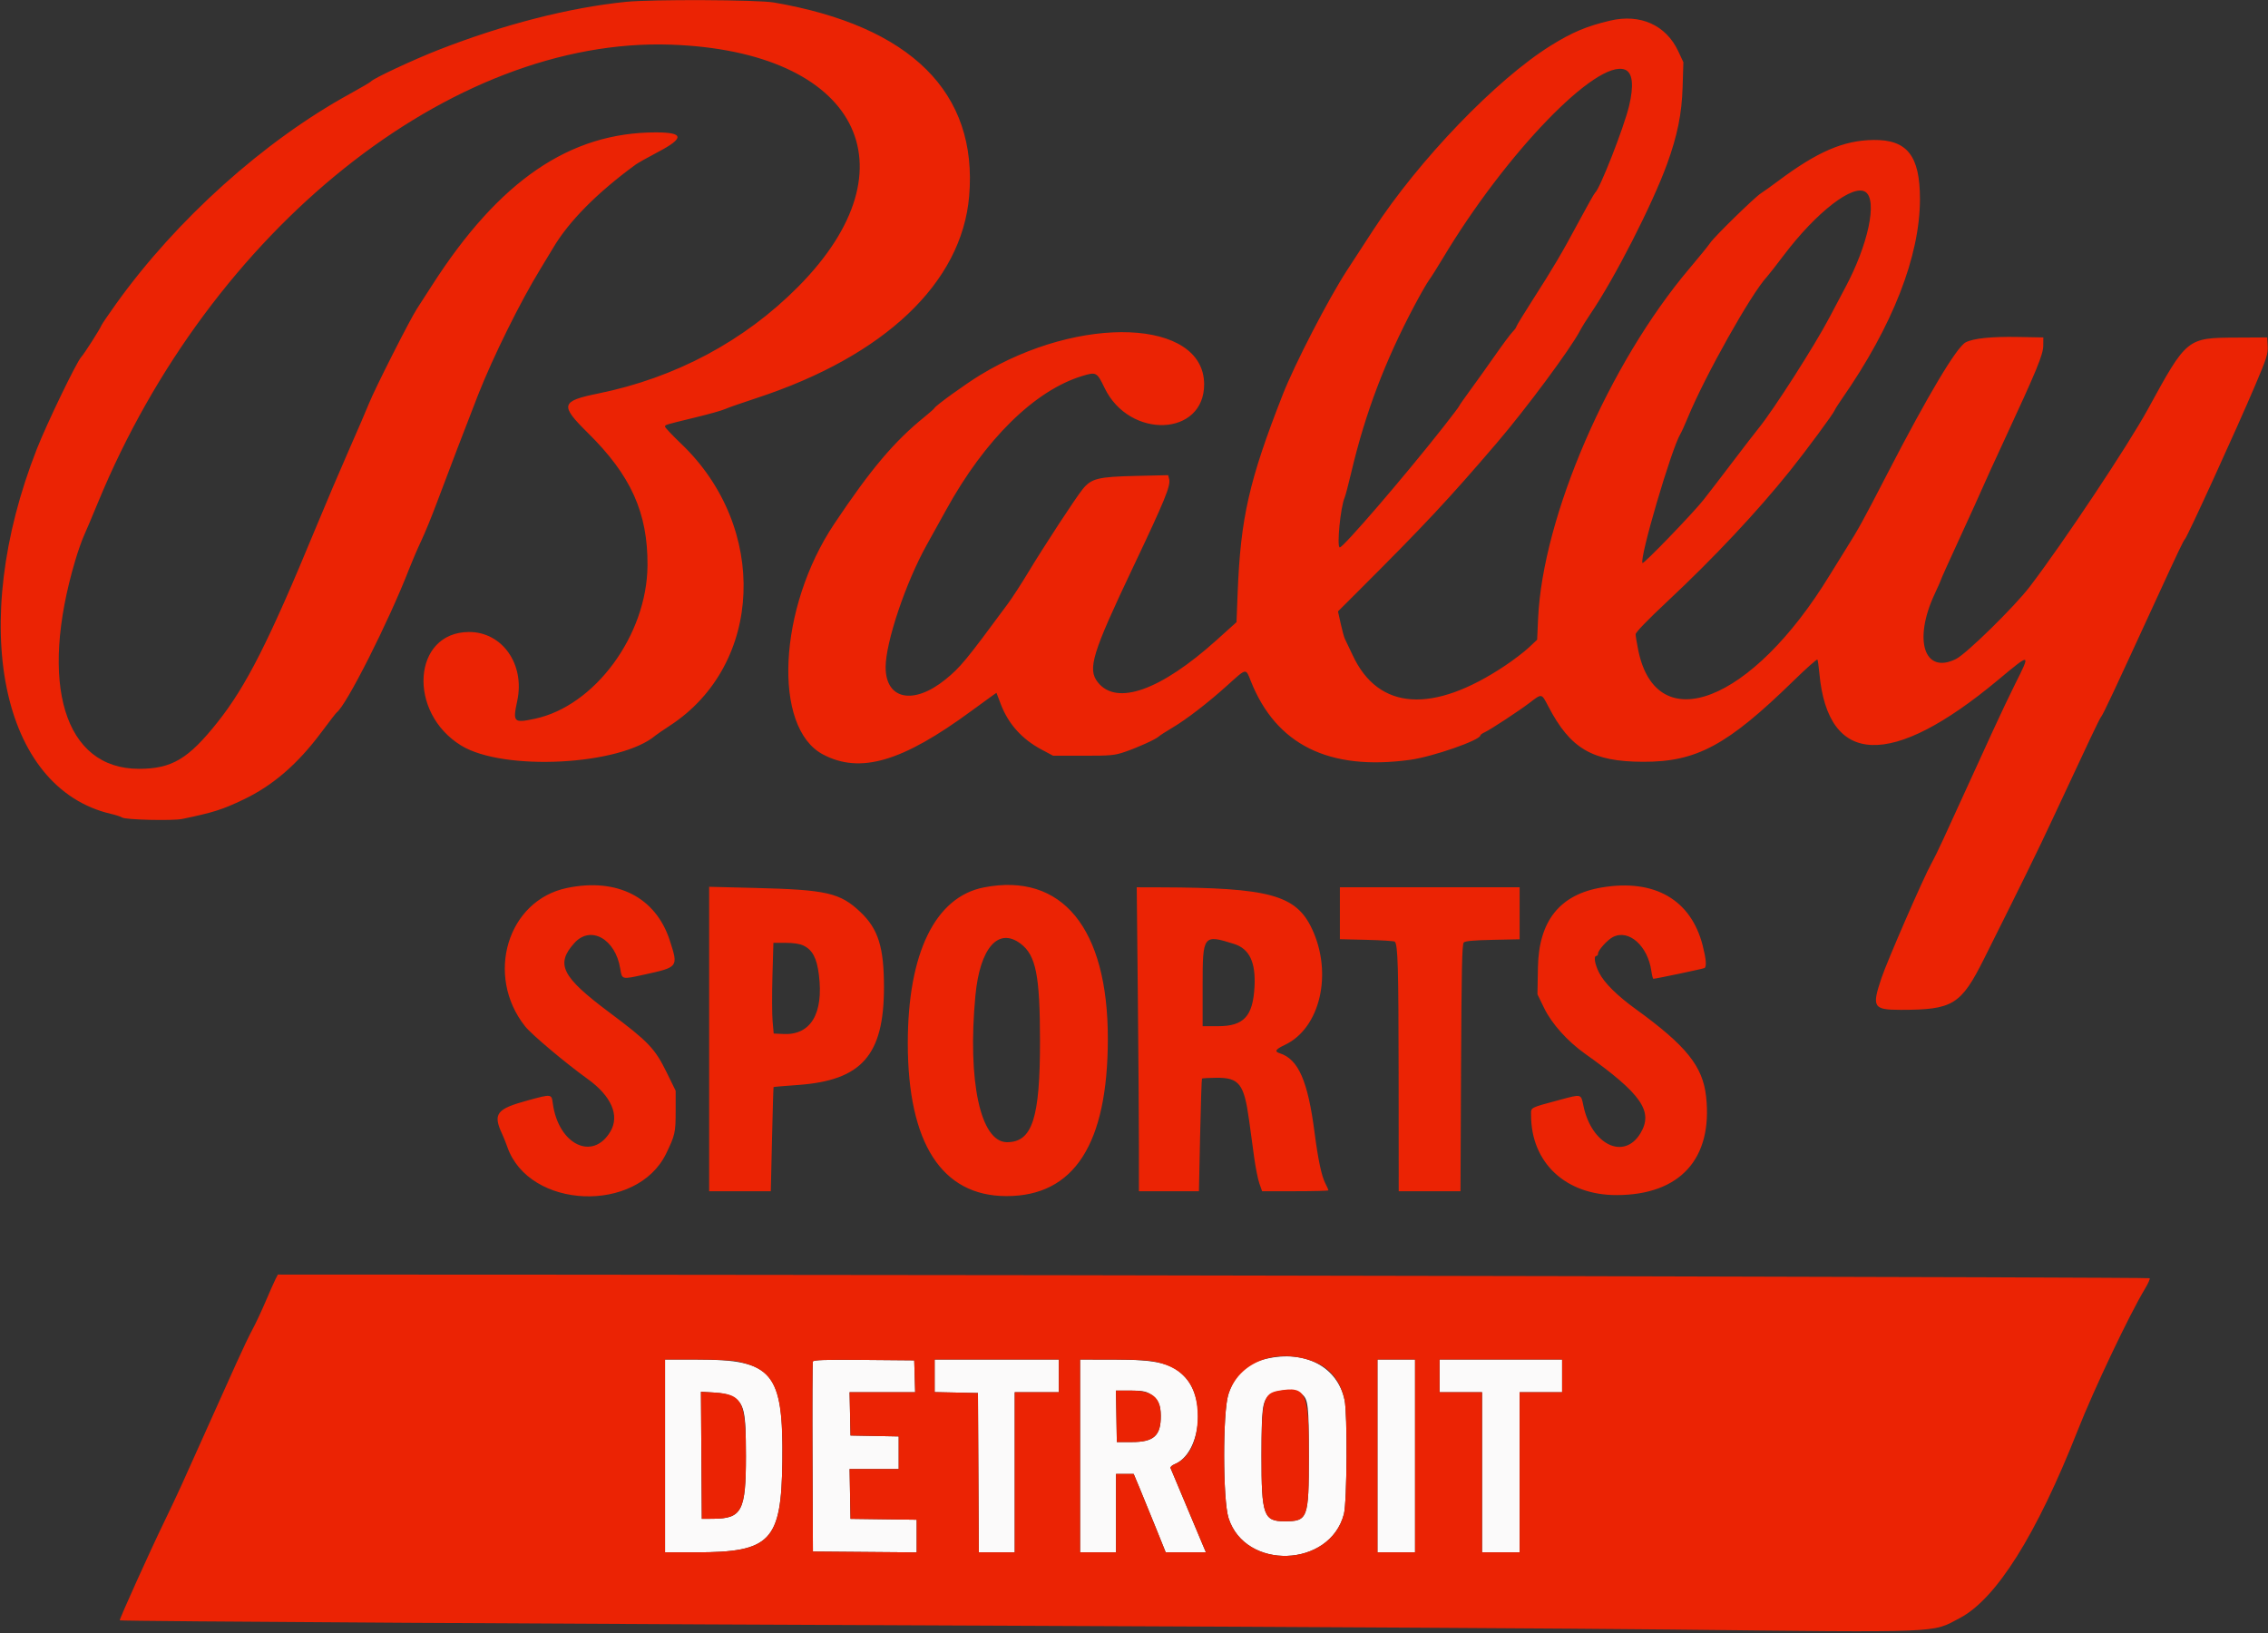
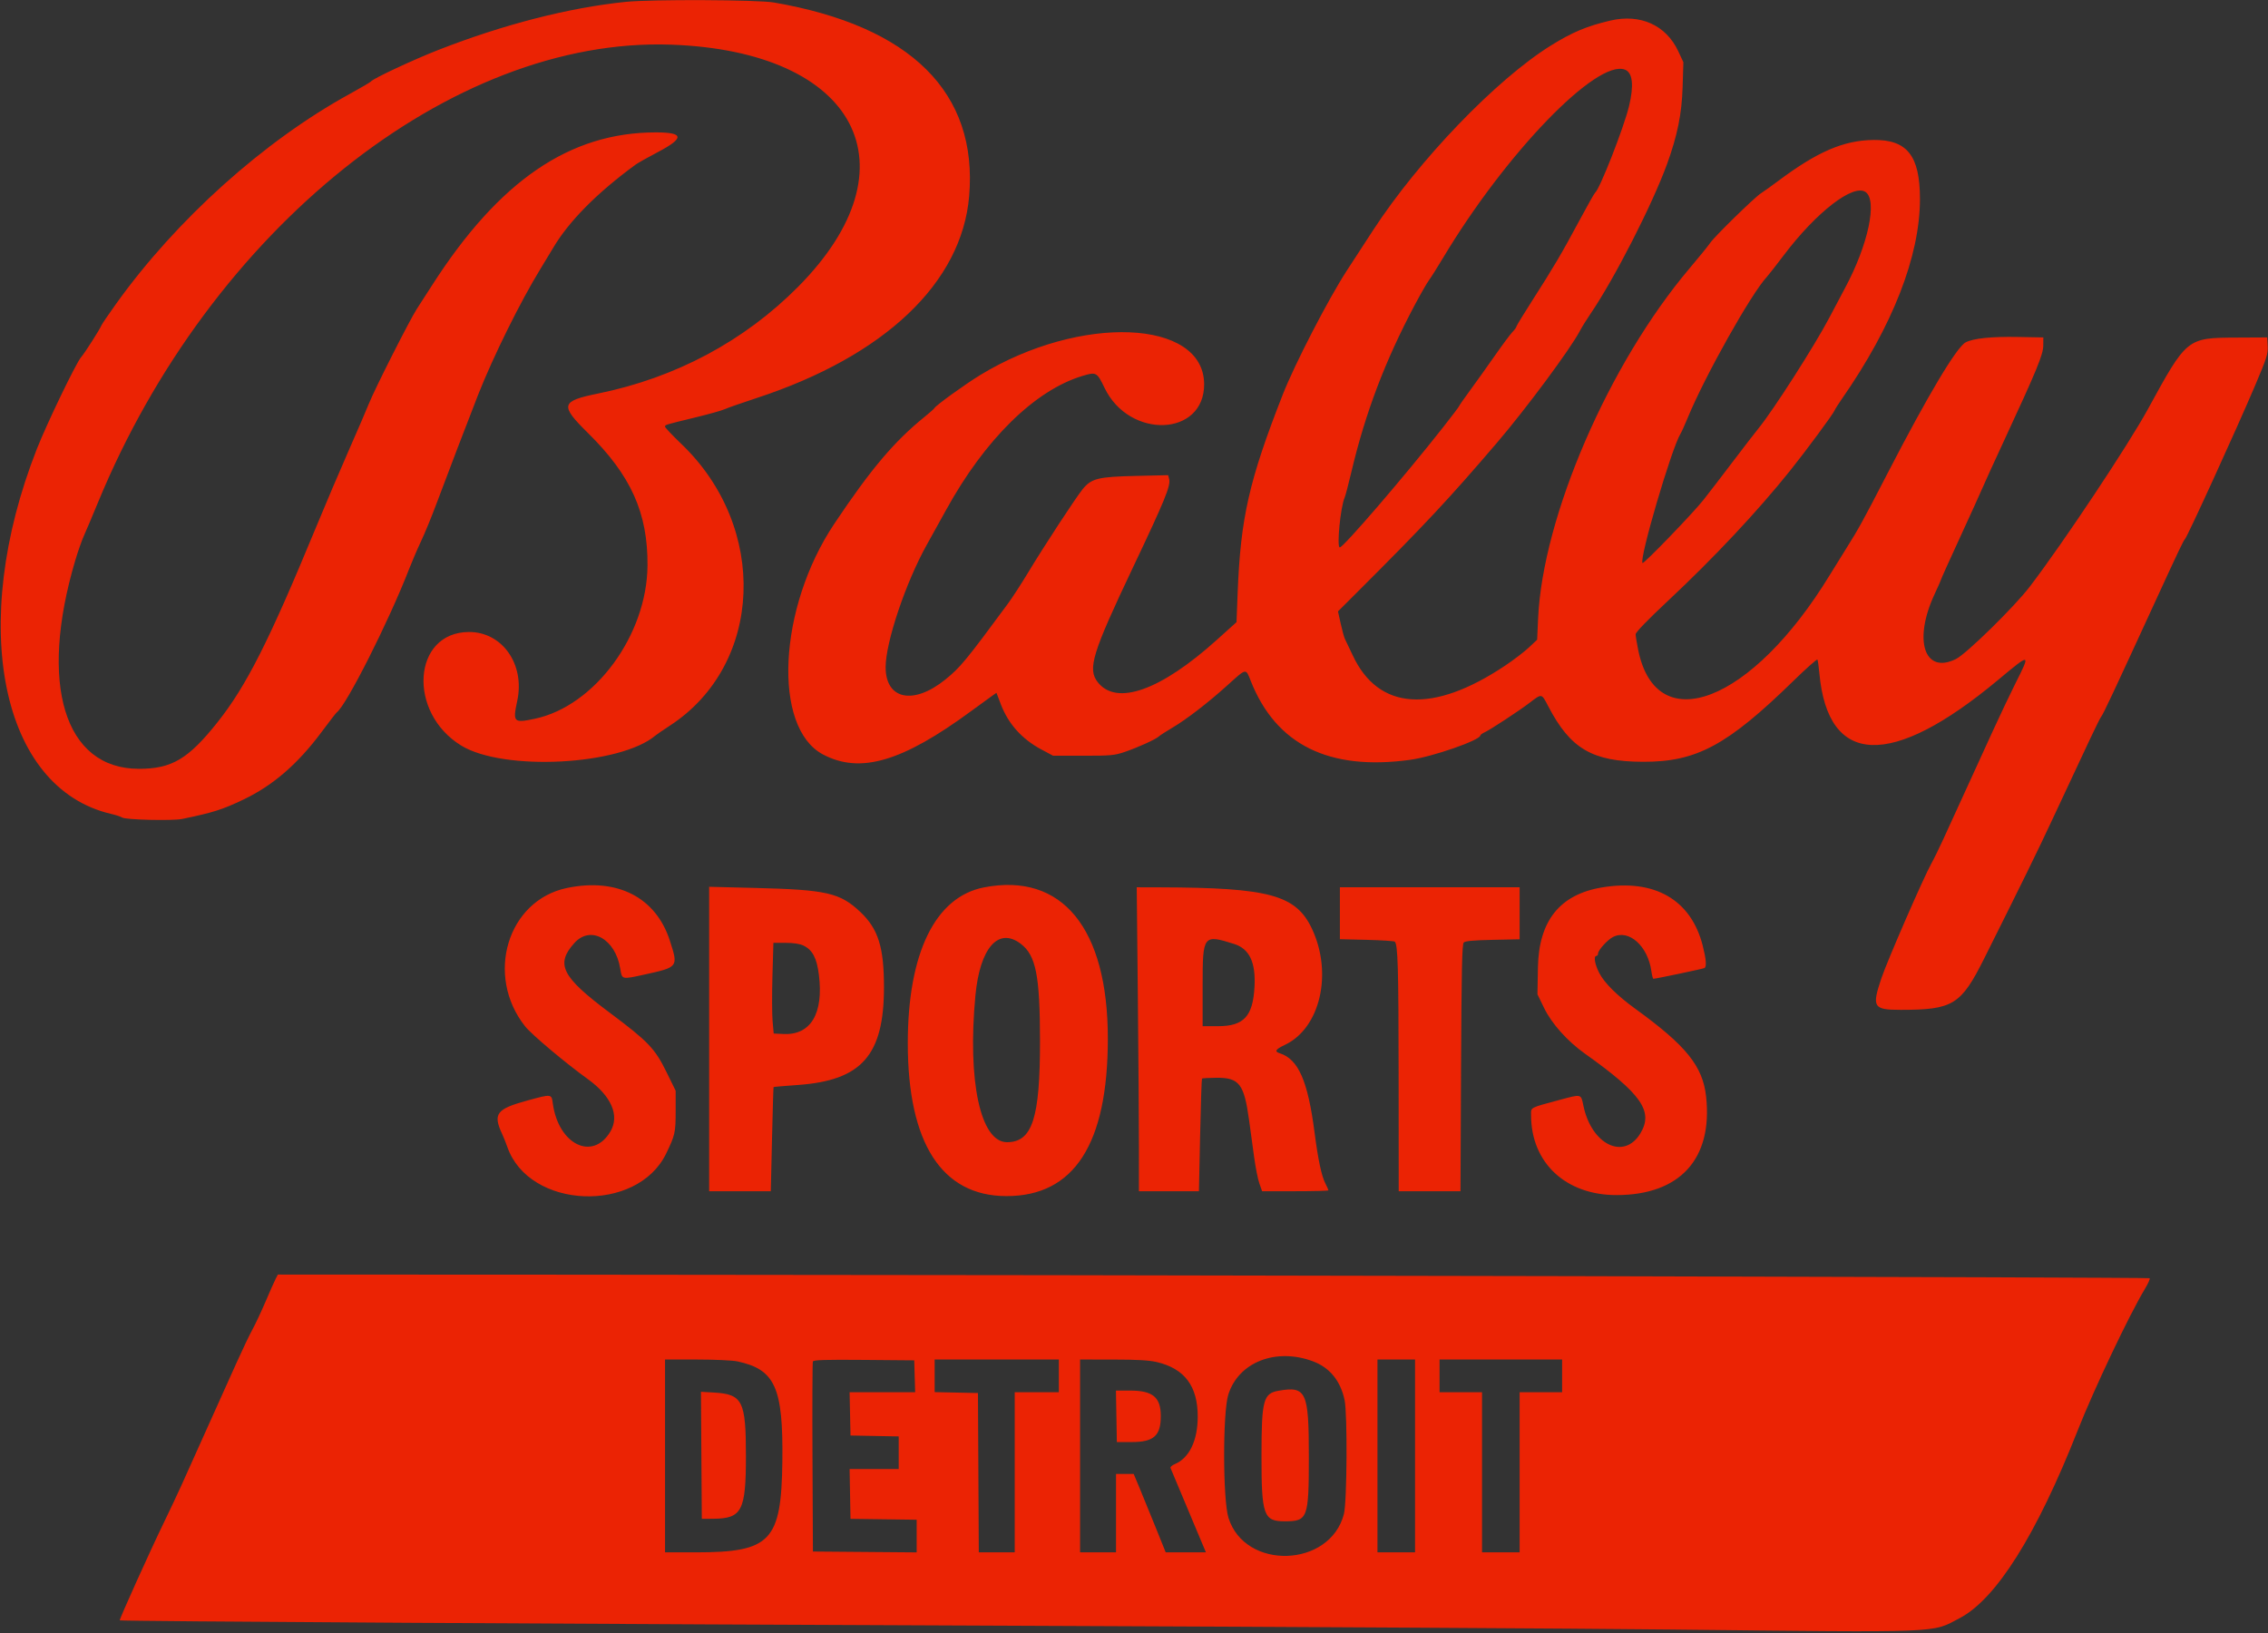
<svg xmlns="http://www.w3.org/2000/svg" id="svg" version="1.1" width="400" height="288.024" viewBox="0, 0, 400,288.024">
  <rect x="0" y="0" width="400" height="288.024" fill="#333333" stroke="none" />
  <g id="svgg">
-     <path id="path0" d="M223.359 239.623 C 219.932 240.400,217.727 242.476,216.633 245.952 C 215.636 249.122,215.658 264.492,216.665 267.696 C 219.585 276.995,234.582 276.492,237.022 267.014 C 237.571 264.880,237.662 249.379,237.140 246.916 C 235.897 241.060,230.234 238.063,223.359 239.623 M117.291 256.772 L 117.291 273.775 122.714 273.775 C 135.952 273.775,137.808 271.822,137.981 257.707 C 138.173 241.977,136.317 239.769,122.896 239.769 L 117.291 239.769 117.291 256.772 M143.362 240.126 C 143.285 240.326,143.256 247.947,143.297 257.061 L 143.372 273.631 152.522 273.707 L 161.671 273.783 161.671 270.903 L 161.671 268.023 155.836 267.945 L 150.000 267.867 149.920 263.473 L 149.841 259.078 154.171 259.078 L 158.501 259.078 158.501 256.204 L 158.501 253.330 154.251 253.250 L 150.000 253.170 149.920 249.352 L 149.839 245.533 155.622 245.533 L 161.404 245.533 161.322 242.723 L 161.239 239.914 152.370 239.837 C 145.430 239.778,143.471 239.840,143.362 240.126 M164.841 242.643 L 164.841 245.516 168.660 245.597 L 172.478 245.677 172.553 259.726 L 172.628 273.775 175.795 273.775 L 178.963 273.775 178.963 259.654 L 178.963 245.533 182.853 245.533 L 186.744 245.533 186.744 242.651 L 186.744 239.769 175.793 239.769 L 164.841 239.769 164.841 242.643 M190.490 256.772 L 190.490 273.775 193.660 273.775 L 196.830 273.775 196.830 266.859 L 196.830 259.942 198.386 259.942 L 199.942 259.942 200.956 262.363 C 201.513 263.695,202.785 266.807,203.781 269.280 L 205.592 273.775 209.140 273.775 L 212.688 273.775 212.229 272.695 C 211.831 271.757,206.803 259.774,206.442 258.903 C 206.369 258.727,206.703 258.421,207.182 258.222 C 211.596 256.394,212.791 247.192,209.153 243.049 C 206.860 240.438,204.281 239.780,196.326 239.774 L 190.490 239.769 190.490 256.772 M242.939 256.772 L 242.939 273.775 246.254 273.775 L 249.568 273.775 249.568 256.772 L 249.568 239.769 246.254 239.769 L 242.939 239.769 242.939 256.772 M253.890 242.651 L 253.890 245.533 257.637 245.533 L 261.383 245.533 261.383 259.654 L 261.383 273.775 264.697 273.775 L 268.012 273.775 268.012 259.654 L 268.012 245.533 271.758 245.533 L 275.504 245.533 275.504 242.651 L 275.504 239.769 264.697 239.769 L 253.890 239.769 253.890 242.651 M229.625 245.892 C 230.719 246.800,230.836 247.852,230.836 256.792 C 230.836 267.827,230.660 268.300,226.549 268.300 C 222.854 268.300,222.476 267.223,222.485 256.717 C 222.493 248.507,222.640 247.258,223.731 246.167 C 224.891 245.007,228.363 244.846,229.625 245.892 M202.794 245.809 C 204.227 246.682,204.712 247.651,204.726 249.668 C 204.749 253.194,203.511 254.323,199.620 254.323 L 196.974 254.323 196.895 249.784 L 196.815 245.245 199.344 245.246 C 201.342 245.247,202.067 245.365,202.794 245.809 M129.139 246.280 C 131.268 247.500,131.556 248.750,131.556 256.780 C 131.556 266.457,130.853 267.812,125.811 267.852 L 123.775 267.867 123.700 256.663 L 123.624 245.459 125.893 245.590 C 127.413 245.678,128.484 245.906,129.139 246.280 " stroke="none" fill="#fbfafa" fill-rule="evenodd" />
    <path id="path1" d="M110.375 0.327 C 100.335 1.351,88.768 4.320,77.275 8.820 C 72.843 10.555,65.773 13.865,65.429 14.365 C 65.344 14.490,63.653 15.482,61.671 16.570 C 46.527 24.887,31.129 38.717,20.499 53.551 C 19.172 55.402,18.005 57.115,17.905 57.358 C 17.596 58.108,14.882 62.359,14.323 62.968 C 13.473 63.895,8.257 74.704,6.489 79.205 C -5.710 110.251,0.153 139.028,19.597 143.544 C 20.468 143.747,21.344 144.034,21.542 144.182 C 22.080 144.584,30.451 144.784,32.133 144.434 C 37.649 143.287,39.179 142.803,42.939 141.010 C 48.128 138.537,52.500 134.758,56.701 129.116 C 58.062 127.288,59.268 125.728,59.381 125.648 C 61.055 124.475,68.578 109.577,72.150 100.361 C 72.688 98.974,73.650 96.736,74.288 95.389 C 74.926 94.042,76.124 91.124,76.951 88.905 C 78.635 84.384,82.787 73.529,84.316 69.646 C 86.977 62.893,91.759 53.229,95.292 47.463 C 96.185 46.005,97.182 44.359,97.507 43.804 C 100.280 39.071,105.280 34.011,112.116 29.022 C 112.505 28.737,114.251 27.756,115.994 26.840 C 120.736 24.351,120.654 23.354,115.706 23.349 C 100.522 23.335,88.049 31.844,76.218 50.288 C 75.303 51.715,74.091 53.595,73.525 54.467 C 72.260 56.414,66.086 68.610,65.063 71.182 C 64.654 72.212,63.061 75.908,61.525 79.395 C 59.988 82.882,57.312 89.171,55.577 93.372 C 47.449 113.056,43.432 120.993,38.378 127.357 C 33.210 133.863,30.298 135.591,24.502 135.591 C 11.345 135.591,6.790 120.659,13.282 98.809 C 13.744 97.253,14.432 95.296,14.810 94.460 C 15.189 93.624,16.300 90.994,17.281 88.617 C 37.133 40.466,79.595 6.528,118.300 7.875 C 151.138 9.018,161.832 29.326,140.778 50.561 C 131.271 60.150,119.139 66.628,105.492 69.401 C 98.890 70.743,98.707 71.444,103.675 76.343 C 111.288 83.851,114.257 90.444,114.198 99.712 C 114.119 112.009,104.900 124.542,94.294 126.769 C 90.570 127.551,90.413 127.388,91.230 123.578 C 92.608 117.146,88.573 111.424,82.683 111.460 C 72.753 111.521,71.811 125.660,81.348 131.492 C 88.818 136.060,109.399 134.986,115.618 129.704 C 115.825 129.528,116.987 128.734,118.201 127.939 C 134.623 117.186,135.583 93.039,120.175 78.301 C 118.589 76.783,117.291 75.412,117.291 75.254 C 117.291 74.912,117.168 74.949,122.622 73.625 C 125.000 73.048,127.334 72.393,127.810 72.170 C 128.285 71.947,130.814 71.063,133.429 70.205 C 156.022 62.793,169.622 49.882,170.926 34.608 C 172.486 16.339,160.659 4.604,136.490 0.441 C 133.612 -0.055,114.914 -0.137,110.375 0.327 M284.006 3.630 C 279.884 4.595,277.313 5.673,273.541 8.016 C 263.921 13.992,250.243 28.202,242.155 40.624 C 241.274 41.977,239.203 45.159,237.553 47.695 C 234.296 52.699,228.336 64.228,226.232 69.597 C 220.299 84.728,218.799 91.317,218.283 104.502 L 218.079 109.724 214.587 112.868 C 204.695 121.775,196.919 124.536,193.609 120.315 C 191.773 117.974,192.611 115.251,199.875 99.951 C 205.440 88.229,206.492 85.660,206.202 84.504 L 206.026 83.802 200.347 83.933 C 193.657 84.086,192.488 84.377,190.949 86.268 C 189.722 87.774,184.061 96.428,181.274 101.059 C 180.112 102.989,178.509 105.453,177.711 106.534 C 170.371 116.490,169.345 117.732,166.717 119.854 C 161.094 124.393,156.198 123.377,156.196 117.670 C 156.195 113.247,159.766 102.650,163.503 95.990 C 164.355 94.471,165.872 91.736,166.874 89.914 C 173.690 77.519,182.487 68.862,190.851 66.317 C 193.348 65.557,193.462 65.616,194.804 68.406 C 199.189 77.520,212.439 77.006,212.370 67.723 C 212.283 56.268,190.518 55.396,172.881 66.141 C 170.238 67.751,164.982 71.547,164.793 71.982 C 164.740 72.103,163.984 72.777,163.112 73.481 C 157.728 77.827,153.592 82.721,147.121 92.405 C 137.229 107.209,136.209 128.345,145.160 133.063 C 151.729 136.525,159.132 134.350,171.326 125.377 C 172.752 124.327,174.329 123.180,174.830 122.828 L 175.741 122.188 176.517 124.218 C 177.834 127.664,180.240 130.350,183.639 132.166 L 185.735 133.285 191.066 133.285 C 195.936 133.285,196.573 133.226,198.415 132.596 C 200.743 131.800,203.871 130.375,204.395 129.872 C 204.593 129.682,205.673 128.986,206.794 128.325 C 209.235 126.886,213.073 123.929,216.427 120.902 C 219.895 117.772,219.687 117.811,220.597 120.106 C 225.060 131.352,234.382 135.967,248.682 134.009 C 252.683 133.461,261.095 130.532,261.095 129.687 C 261.095 129.577,261.452 129.325,261.888 129.127 C 262.829 128.700,267.916 125.361,269.698 124.001 C 271.971 122.266,271.854 122.246,273.068 124.575 C 276.972 132.060,280.833 134.321,289.769 134.352 C 299.205 134.385,304.649 131.457,316.309 120.075 C 318.556 117.881,320.458 116.195,320.535 116.328 C 320.612 116.462,320.764 117.543,320.874 118.732 C 322.390 135.203,333.556 135.621,352.402 119.912 C 358.182 115.094,358.185 115.095,355.416 120.605 C 354.539 122.349,352.753 126.110,351.446 128.963 C 347.685 137.170,344.169 144.854,342.742 147.983 C 342.020 149.568,341.065 151.513,340.622 152.305 C 339.244 154.769,332.851 169.444,331.818 172.515 C 330.093 177.641,330.373 178.098,335.239 178.098 C 344.415 178.098,345.851 177.218,349.907 169.116 C 356.631 155.682,359.379 150.081,361.969 144.524 C 368.610 130.277,370.280 126.761,370.571 126.410 C 370.949 125.955,372.702 122.219,380.529 105.187 C 384.154 97.299,385.133 95.245,385.341 95.097 C 385.704 94.838,394.418 75.768,397.679 68.097 C 399.781 63.151,400.022 62.399,399.943 61.036 L 399.856 59.510 394.524 59.537 C 385.668 59.583,385.721 59.540,378.801 72.190 C 375.320 78.553,363.890 95.727,357.990 103.458 C 355.290 106.996,346.812 115.310,344.972 116.223 C 339.382 119.000,337.395 112.900,341.225 104.724 C 341.851 103.388,342.363 102.224,342.363 102.139 C 342.363 102.053,343.852 98.751,345.671 94.802 C 347.490 90.852,349.297 86.872,349.686 85.957 C 350.075 85.042,351.778 81.311,353.471 77.666 C 359.204 65.318,360.351 62.537,360.364 60.951 L 360.375 59.510 355.908 59.429 C 351.228 59.343,348.049 59.669,346.684 60.375 C 345.088 61.201,340.017 69.704,332.851 83.573 C 328.547 91.901,327.805 93.252,325.644 96.686 C 324.746 98.112,323.415 100.258,322.686 101.453 C 309.009 123.867,292.143 130.454,288.925 114.638 C 288.676 113.416,288.473 112.166,288.473 111.860 C 288.473 111.510,290.577 109.334,294.168 105.972 C 302.286 98.371,309.974 90.178,315.709 83.014 C 318.606 79.395,323.321 73.009,323.569 72.367 C 323.653 72.148,324.230 71.240,324.849 70.350 C 333.800 57.491,338.617 45.159,338.617 35.099 C 338.617 27.464,336.364 24.606,330.408 24.685 C 325.130 24.755,320.533 26.739,313.549 31.961 C 312.363 32.848,311.028 33.802,310.583 34.081 C 309.478 34.774,302.378 41.712,301.620 42.840 C 301.284 43.340,299.653 45.350,297.996 47.307 C 283.749 64.130,272.082 91.096,271.270 109.078 L 271.101 112.824 269.628 114.207 C 268.818 114.967,266.924 116.412,265.418 117.417 C 252.673 125.927,243.121 125.281,238.590 115.604 C 237.949 114.234,237.317 112.910,237.188 112.663 C 237.058 112.416,236.732 111.227,236.464 110.021 L 235.976 107.829 239.392 104.419 C 251.289 92.543,255.466 88.077,264.005 78.098 C 269.165 72.069,276.995 61.508,278.642 58.357 C 278.974 57.723,279.818 56.362,280.520 55.331 C 284.747 49.121,291.391 36.124,294.000 28.963 C 295.835 23.924,296.614 20.079,296.758 15.353 L 296.891 10.966 295.981 9.021 C 293.833 4.431,289.298 2.390,284.006 3.630 M286.587 12.283 C 287.942 12.803,288.194 15.023,287.315 18.691 C 286.400 22.507,282.116 33.435,281.315 33.995 C 281.193 34.080,279.947 36.290,278.545 38.905 C 275.482 44.622,273.982 47.169,270.263 52.967 C 268.707 55.391,267.435 57.481,267.435 57.611 C 267.435 57.740,267.133 58.156,266.763 58.534 C 266.393 58.912,265.004 60.778,263.675 62.680 C 262.347 64.582,260.380 67.336,259.304 68.801 C 258.229 70.265,257.349 71.529,257.349 71.608 C 257.349 71.688,256.084 73.361,254.539 75.327 C 247.751 83.961,236.933 96.542,236.297 96.542 C 235.723 96.542,236.417 89.391,237.151 87.752 C 237.293 87.435,237.822 85.426,238.327 83.287 C 240.794 72.825,244.283 63.631,249.535 53.751 C 250.544 51.851,251.662 49.906,252.018 49.428 C 252.374 48.950,253.481 47.197,254.477 45.533 C 265.545 27.042,281.634 10.382,286.587 12.283 M329.031 33.870 C 331.156 35.358,329.466 43.237,325.401 50.799 C 324.785 51.945,323.541 54.295,322.635 56.023 C 320.075 60.906,312.751 72.356,310.157 75.528 C 309.564 76.255,307.522 78.903,305.620 81.413 C 303.718 83.923,301.385 86.960,300.437 88.161 C 298.555 90.544,289.901 99.507,289.687 99.293 C 289.053 98.659,294.806 79.064,296.376 76.513 C 296.571 76.196,297.159 74.899,297.681 73.631 C 300.701 66.307,308.854 51.788,311.597 48.852 C 311.895 48.532,313.244 46.809,314.594 45.021 C 320.351 37.398,326.874 32.359,329.031 33.870 M99.969 156.611 C 89.502 158.799,85.506 172.038,92.608 181.005 C 93.749 182.445,99.711 187.463,103.641 190.290 C 107.824 193.299,109.317 196.733,107.664 199.542 C 104.559 204.822,98.495 201.886,97.499 194.620 C 97.264 192.904,97.327 192.912,93.010 194.090 C 87.527 195.586,86.894 196.439,88.587 200.052 C 88.833 200.578,89.236 201.587,89.482 202.293 C 93.313 213.281,112.336 214.067,117.484 203.451 C 119.059 200.204,119.164 199.733,119.164 195.975 L 119.164 192.363 117.536 189.049 C 115.502 184.907,114.311 183.665,107.493 178.572 C 99.054 172.269,97.933 170.043,101.312 166.303 C 104.173 163.137,108.552 165.595,109.391 170.838 C 109.700 172.774,109.636 172.758,113.578 171.895 C 119.662 170.562,119.649 170.579,118.141 165.896 C 115.677 158.244,108.849 154.755,99.969 156.611 M173.500 156.511 C 164.933 158.190,160.097 168.117,160.105 184.006 C 160.113 201.618,166.103 210.915,177.462 210.946 C 189.436 210.979,195.376 201.786,195.387 183.202 C 195.398 163.686,187.297 153.806,173.500 156.511 M282.521 156.511 C 275.105 157.750,271.388 162.395,271.240 170.605 L 271.155 175.360 272.330 177.778 C 273.673 180.542,276.433 183.624,279.539 185.832 C 289.507 192.917,291.659 196.013,289.307 199.888 C 286.408 204.665,280.689 201.887,279.261 195.008 C 278.823 192.899,278.955 192.933,275.165 193.954 C 269.690 195.429,270.029 195.250,270.029 196.662 C 270.029 205.081,276.158 210.796,285.159 210.769 C 296.304 210.736,302.085 204.368,300.904 193.425 C 300.324 188.052,297.414 184.431,288.471 177.954 C 285.190 175.578,282.933 173.334,282.029 171.550 C 281.259 170.030,281.028 168.588,281.556 168.588 C 281.715 168.588,281.844 168.398,281.844 168.166 C 281.844 167.585,283.484 165.767,284.467 165.259 C 287.260 163.815,290.638 166.822,291.251 171.300 C 291.351 172.027,291.512 172.621,291.610 172.620 C 292.064 172.614,300.397 170.860,300.616 170.725 C 301.015 170.478,300.906 169.131,300.295 166.742 C 298.229 158.665,291.796 154.962,282.521 156.511 M125.072 183.242 L 125.072 210.086 130.508 210.086 L 135.944 210.086 136.156 200.937 C 136.272 195.904,136.396 191.756,136.432 191.718 C 136.468 191.680,138.403 191.514,140.732 191.348 C 151.974 190.550,155.893 186.108,155.904 174.150 C 155.910 167.071,154.897 163.829,151.751 160.853 C 148.148 157.446,145.808 156.912,133.069 156.597 L 125.072 156.398 125.072 183.242 M200.673 175.288 C 200.778 185.630,200.864 197.691,200.864 202.089 L 200.865 210.086 206.158 210.086 L 211.451 210.086 211.662 200.216 C 211.778 194.787,211.927 190.291,211.991 190.223 C 212.056 190.156,213.187 190.091,214.505 190.079 C 218.573 190.043,219.420 191.145,220.306 197.622 C 220.550 199.406,220.948 202.323,221.191 204.107 C 221.434 205.890,221.848 207.965,222.112 208.718 L 222.592 210.086 228.443 210.086 C 231.661 210.086,234.294 210.016,234.294 209.931 C 234.294 209.845,234.045 209.288,233.741 208.692 C 233.070 207.376,232.463 204.506,231.843 199.725 C 230.661 190.608,228.984 186.794,225.699 185.751 C 224.715 185.439,224.949 185.065,226.629 184.270 C 232.843 181.328,235.089 171.659,231.385 163.798 C 228.573 157.832,223.869 156.548,204.636 156.495 L 200.482 156.484 200.673 175.288 M236.311 161.061 L 236.311 165.638 241.051 165.753 C 243.658 165.816,245.883 165.959,245.995 166.072 C 246.540 166.617,246.653 170.549,246.669 189.553 L 246.686 210.086 252.134 210.086 L 257.582 210.086 257.682 188.343 C 257.761 171.007,257.857 166.523,258.155 166.225 C 258.423 165.956,259.874 165.823,263.270 165.753 L 268.012 165.656 268.012 161.070 L 268.012 156.484 252.161 156.484 L 236.311 156.484 236.311 161.061 M180.033 166.454 C 182.709 168.495,183.411 172.043,183.421 183.573 C 183.433 197.229,182.064 201.436,177.604 201.440 C 172.924 201.444,170.608 190.705,172.029 175.592 C 172.822 167.162,176.081 163.440,180.033 166.454 M217.643 166.472 C 220.359 167.326,221.491 169.706,221.251 174.062 C 220.965 179.254,219.361 180.980,214.819 180.980 L 212.104 180.980 212.104 173.675 C 212.104 164.910,212.216 164.765,217.643 166.472 M141.697 166.760 C 143.299 167.520,144.063 168.970,144.430 171.948 C 145.270 178.769,142.982 182.583,138.184 182.358 L 136.455 182.277 136.261 180.115 C 136.154 178.927,136.142 175.328,136.234 172.118 L 136.402 166.282 138.546 166.282 C 139.946 166.282,141.041 166.448,141.697 166.760 M48.597 225.576 C 48.373 226.012,47.582 227.795,46.840 229.539 C 46.099 231.282,45.063 233.487,44.540 234.438 C 44.016 235.389,42.716 238.112,41.650 240.490 C 39.235 245.880,33.495 258.642,31.931 262.104 C 31.286 263.530,29.939 266.383,28.938 268.444 C 26.465 273.534,20.998 285.648,21.120 285.769 C 21.291 285.940,101.885 286.421,184.582 286.745 C 228.487 286.917,277.961 287.205,294.524 287.386 C 343.328 287.918,340.587 288.026,345.632 285.375 C 352.068 281.993,359.174 270.691,366.425 252.305 C 369.309 244.991,375.524 231.903,378.304 227.289 C 378.859 226.368,379.230 225.531,379.128 225.430 C 378.946 225.248,201.152 224.851,100.224 224.806 L 49.006 224.784 48.597 225.576 M231.586 240.094 C 234.518 241.191,236.421 243.528,237.140 246.916 C 237.662 249.379,237.571 264.880,237.022 267.014 C 234.582 276.492,219.585 276.995,216.665 267.696 C 215.658 264.492,215.636 249.122,216.633 245.952 C 218.435 240.225,225.030 237.641,231.586 240.094 M130.029 240.093 C 136.706 241.510,138.140 244.688,137.981 257.707 C 137.808 271.822,135.952 273.775,122.714 273.775 L 117.291 273.775 117.291 256.772 L 117.291 239.769 122.896 239.769 C 125.979 239.769,129.189 239.915,130.029 240.093 M161.322 242.723 L 161.404 245.533 155.622 245.533 L 149.839 245.533 149.920 249.352 L 150.000 253.170 154.251 253.250 L 158.501 253.330 158.501 256.204 L 158.501 259.078 154.171 259.078 L 149.841 259.078 149.920 263.473 L 150.000 267.867 155.836 267.945 L 161.671 268.023 161.671 270.903 L 161.671 273.783 152.522 273.707 L 143.372 273.631 143.297 257.061 C 143.256 247.947,143.285 240.326,143.362 240.126 C 143.471 239.840,145.430 239.778,152.370 239.837 L 161.239 239.914 161.322 242.723 M186.744 242.651 L 186.744 245.533 182.853 245.533 L 178.963 245.533 178.963 259.654 L 178.963 273.775 175.795 273.775 L 172.628 273.775 172.553 259.726 L 172.478 245.677 168.660 245.597 L 164.841 245.516 164.841 242.643 L 164.841 239.769 175.793 239.769 L 186.744 239.769 186.744 242.651 M204.031 240.219 C 208.920 241.371,211.239 244.458,211.239 249.814 C 211.239 254.070,209.749 257.159,207.182 258.222 C 206.703 258.421,206.369 258.727,206.442 258.903 C 206.803 259.774,211.831 271.757,212.229 272.695 L 212.688 273.775 209.140 273.775 L 205.592 273.775 203.781 269.280 C 202.785 266.807,201.513 263.695,200.956 262.363 L 199.942 259.942 198.386 259.942 L 196.830 259.942 196.830 266.859 L 196.830 273.775 193.660 273.775 L 190.490 273.775 190.490 256.772 L 190.490 239.769 196.326 239.774 C 200.542 239.777,202.680 239.900,204.031 240.219 M249.568 256.772 L 249.568 273.775 246.254 273.775 L 242.939 273.775 242.939 256.772 L 242.939 239.769 246.254 239.769 L 249.568 239.769 249.568 256.772 M275.504 242.651 L 275.504 245.533 271.758 245.533 L 268.012 245.533 268.012 259.654 L 268.012 273.775 264.697 273.775 L 261.383 273.775 261.383 259.654 L 261.383 245.533 257.637 245.533 L 253.890 245.533 253.890 242.651 L 253.890 239.769 264.697 239.769 L 275.504 239.769 275.504 242.651 M225.552 245.262 C 222.803 245.730,222.494 246.885,222.485 256.717 C 222.476 267.223,222.854 268.300,226.549 268.300 C 230.660 268.300,230.836 267.827,230.836 256.792 C 230.836 245.453,230.373 244.443,225.552 245.262 M196.895 249.784 L 196.974 254.323 199.620 254.323 C 203.511 254.323,204.749 253.194,204.726 249.668 C 204.704 246.413,203.286 245.248,199.344 245.246 L 196.815 245.245 196.895 249.784 M123.700 256.663 L 123.775 267.867 125.811 267.852 C 130.853 267.812,131.556 266.457,131.556 256.780 C 131.556 247.045,130.969 245.884,125.893 245.590 L 123.624 245.459 123.700 256.663 " stroke="none" fill="#eb2304" fill-rule="evenodd" />
  </g>
</svg>